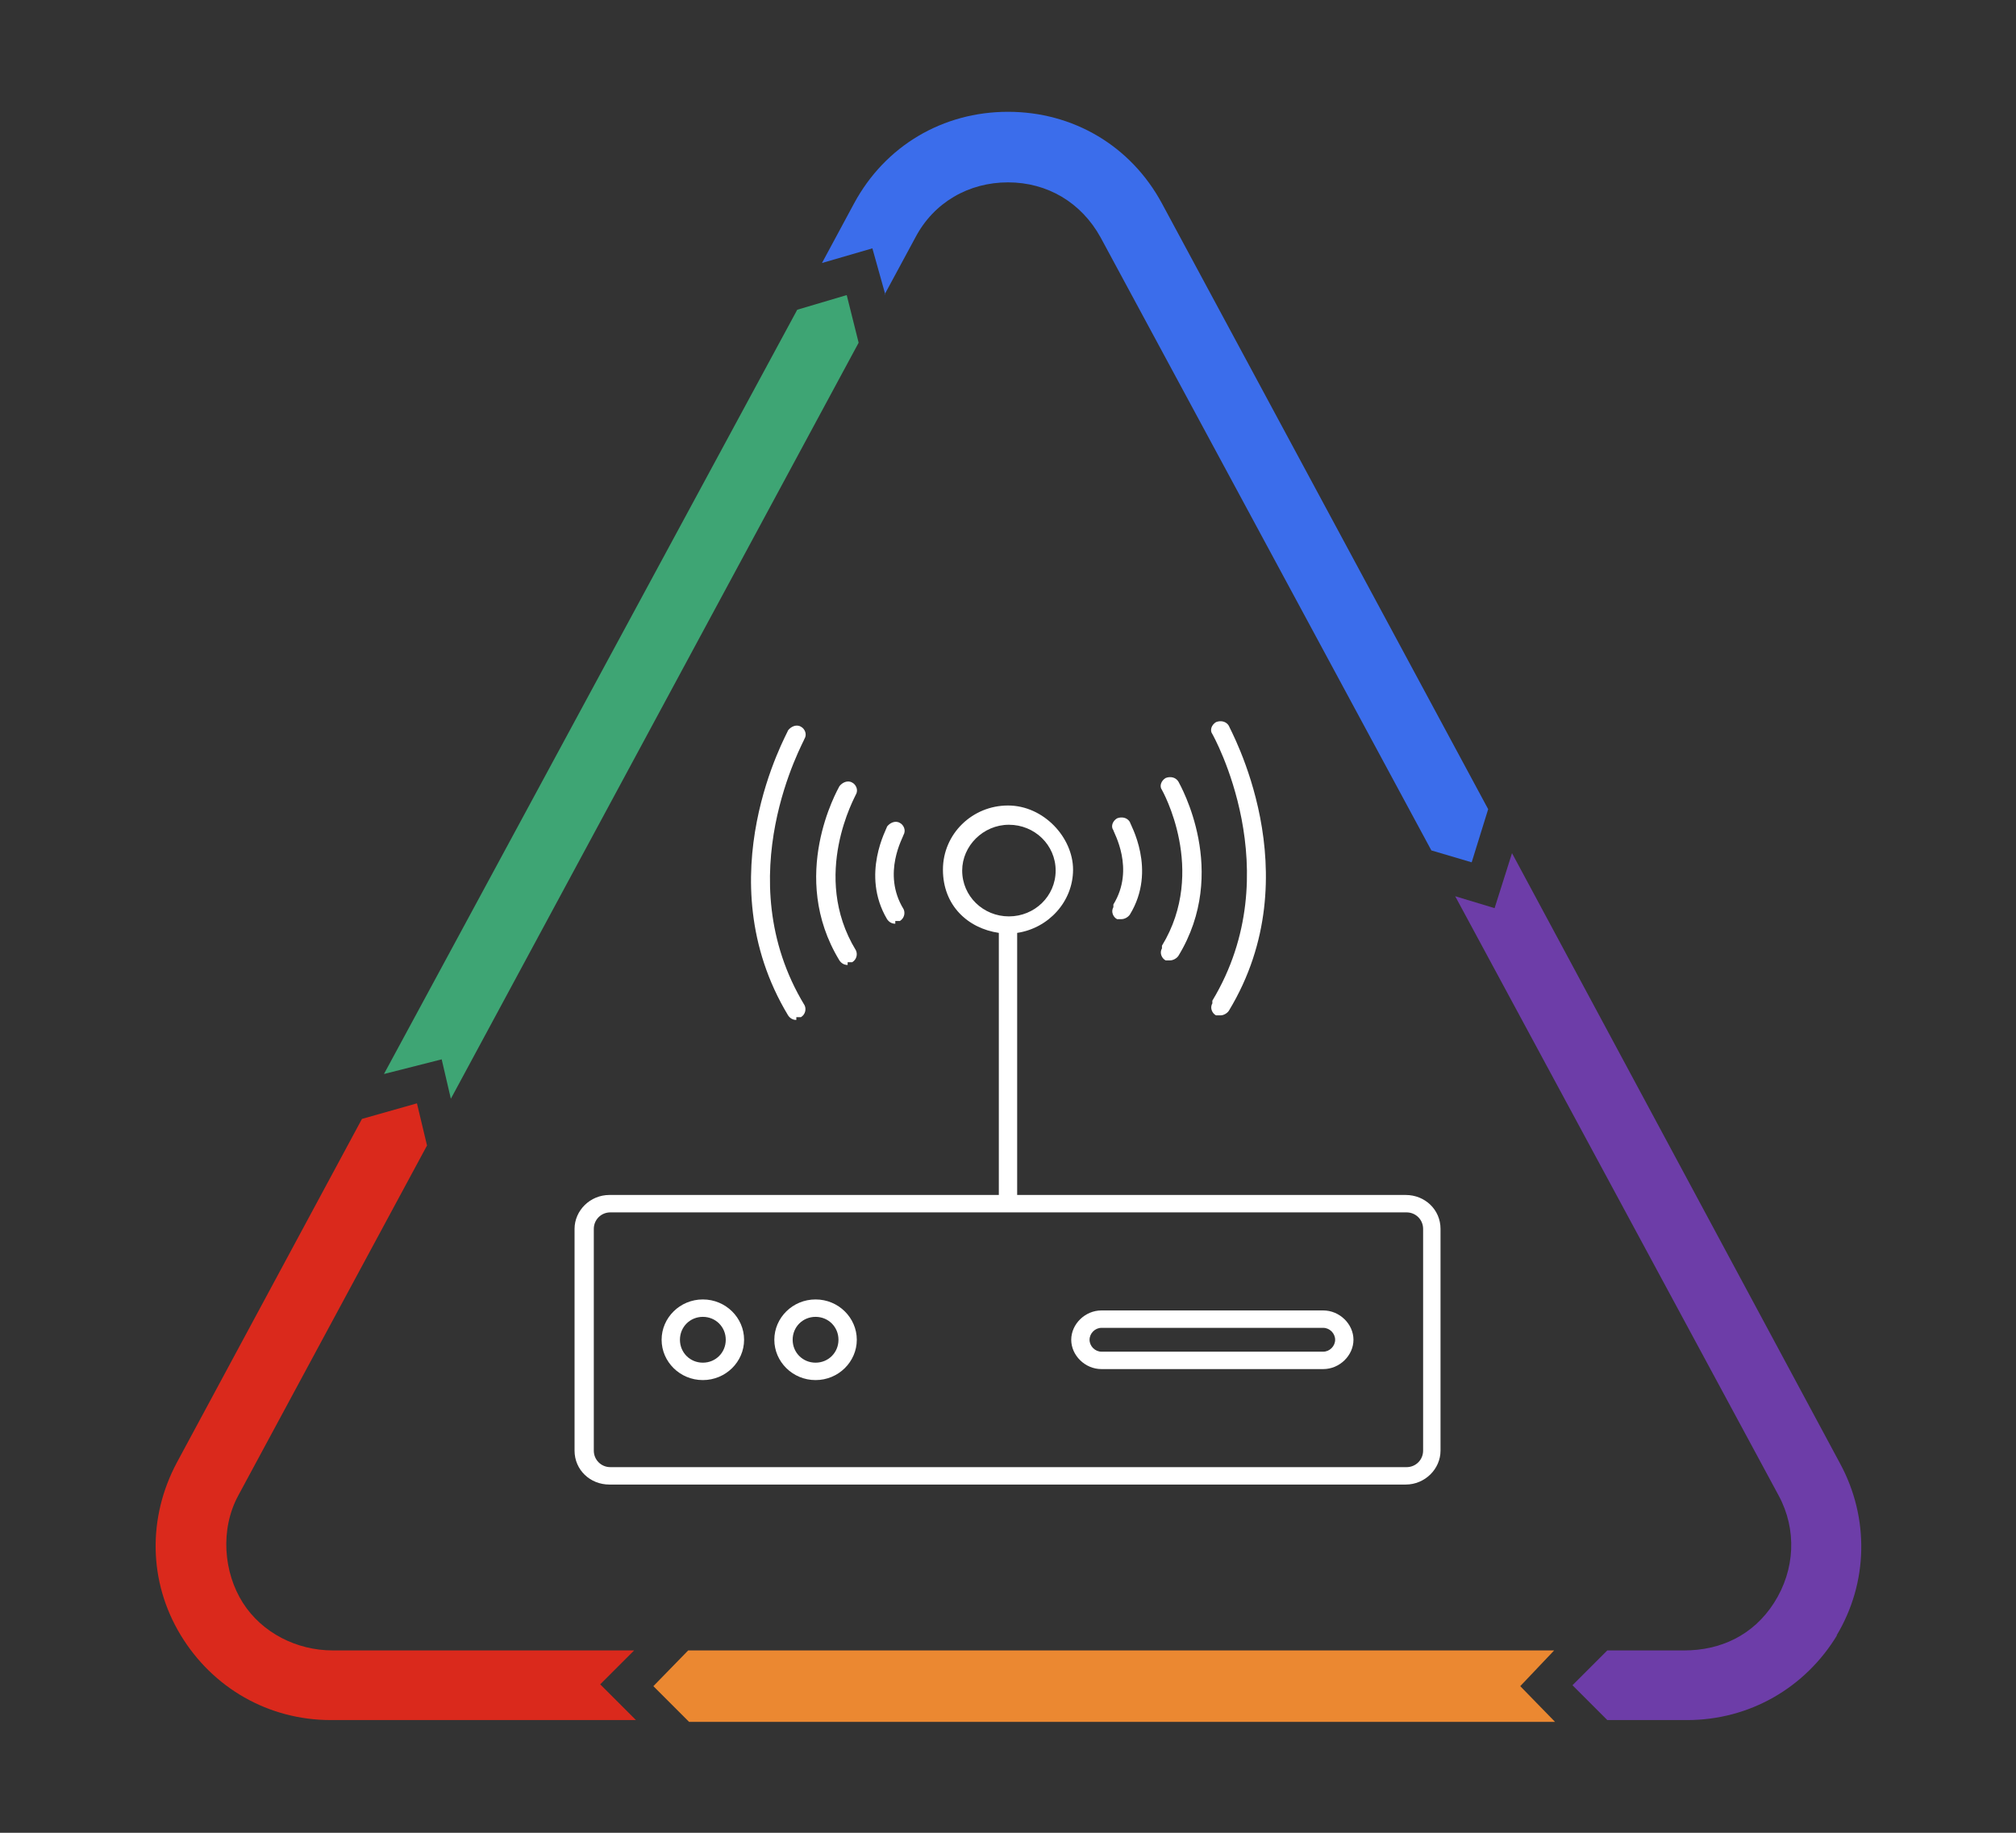
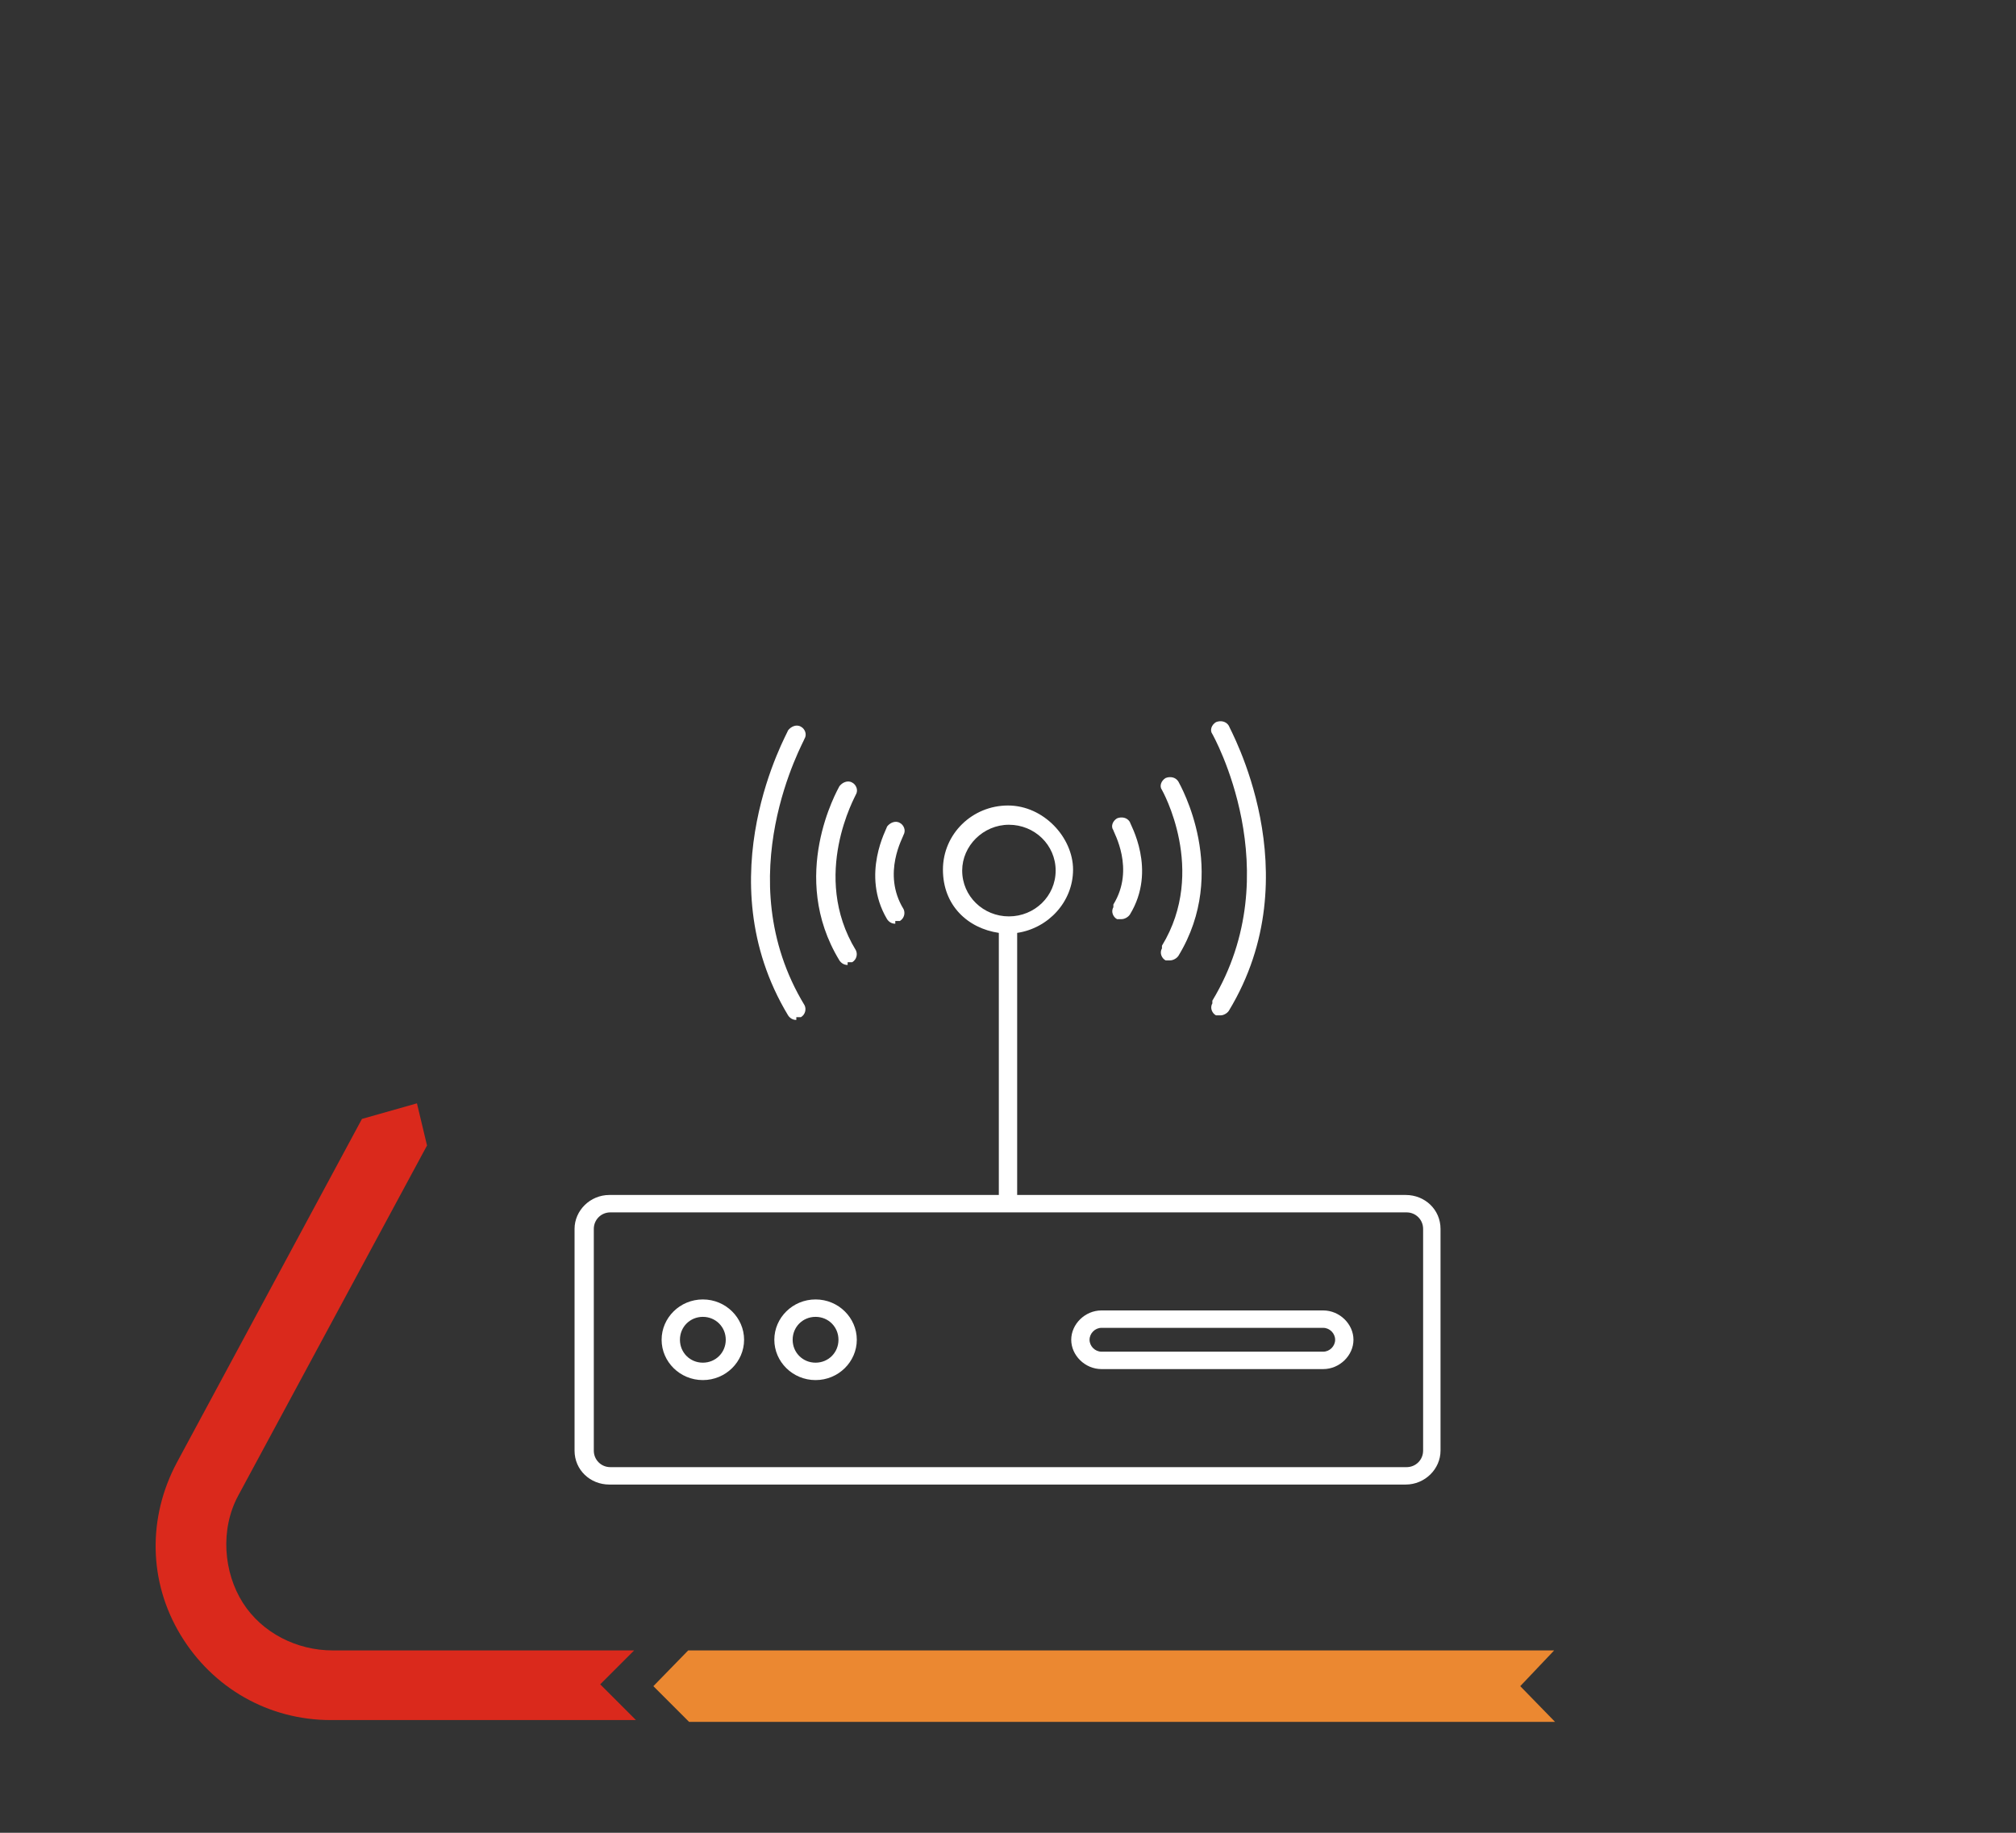
<svg xmlns="http://www.w3.org/2000/svg" version="1.1" viewBox="0 0 220 200">
  <rect x="0" y="0" width="220" height="200" fill="#333333" stroke="none" />
  <defs>
    <style>
      .cls-1 {
        fill: #6d3da8;
      }

      .cls-2 {
        fill: #3ea574;
      }

      .cls-3 {
        fill: #fff;
      }

      .cls-4 {
        fill: #da291c;
      }

      .cls-5 {
        fill: #3b6deb;
      }

      .cls-6 {
        fill: #eb8831;
      }
    </style>
  </defs>
  <g>
    <g id="Layer_1">
-       <path class="cls-1" d="M200.4,178.5c3.5-5.8,3.6-12.9.4-18.8l-35.8-66.6-1.9,6-4.3-1.3,35.3,65.4c2,3.7,1.8,8.1-.5,11.7s-5.9,5.2-9.8,5.2h-8.4l-3.8,3.8,3.8,3.8h8.7c6.8,0,12.9-3.5,16.4-9.3h0Z" />
      <path class="cls-4" d="M69.2,180.1h-32.9c-3.9,0-7.7-1.9-9.8-5.2s-2.5-8-.5-11.7l20.6-38.2-1.1-4.6-6,1.7-20.2,37.5c-3.2,6-3.1,13,.4,18.8s9.6,9.3,16.4,9.3h33.3l-3.9-3.9,3.7-3.7h0Z" />
-       <polygon class="cls-2" points="49.2 119.9 93.7 37.4 92.4 32.2 87 33.8 41.9 117.2 48.2 115.6 49.2 119.9" />
-       <path class="cls-5" d="M96.5,32.2l3.4-6.3c2-3.8,5.8-6,10.1-6s8,2.2,10.1,6l36.1,66.9,4.4,1.3,1.8-5.8L126.8,22.2c-3.4-6.3-9.7-10-16.8-10s-13.4,3.7-16.8,10l-3.5,6.5,5.5-1.6,1.4,5h0Z" />
      <polygon class="cls-6" points="169.6 180.1 75.1 180.1 71.3 184 75.2 187.9 169.7 187.9 165.9 184 169.6 180.1" />
      <g>
        <path class="cls-3" d="M153.5,130.4h-42.5v-28.6c3.4-.5,6.1-3.4,6.1-6.9s-3.2-7-7.1-7-7.1,3.1-7.1,7,2.7,6.4,6.1,6.9v28.6h-42.5c-2.1,0-3.8,1.7-3.8,3.7v24.2c0,2.1,1.7,3.7,3.8,3.7h86.9c2.1,0,3.8-1.7,3.8-3.7v-24.2c0-2.1-1.7-3.7-3.8-3.7h.1ZM105,95c0-2.7,2.3-5,5.1-5s5.1,2.2,5.1,5-2.3,5-5.1,5-5.1-2.2-5.1-5ZM155.3,158.3c0,1-.8,1.8-1.8,1.8h-86.9c-1,0-1.8-.8-1.8-1.8v-24.2c0-1,.8-1.8,1.8-1.8h86.9c1,0,1.8.8,1.8,1.8v24.2Z" />
        <path class="cls-3" d="M76.7,141.8c-2.5,0-4.5,2-4.5,4.4s2,4.4,4.5,4.4,4.5-2,4.5-4.4-2-4.4-4.5-4.4ZM76.7,148.7c-1.4,0-2.5-1.1-2.5-2.5s1.1-2.5,2.5-2.5,2.5,1.1,2.5,2.5-1.1,2.5-2.5,2.5Z" />
        <path class="cls-3" d="M89,141.8c-2.5,0-4.5,2-4.5,4.4s2,4.4,4.5,4.4,4.5-2,4.5-4.4-2-4.4-4.5-4.4ZM89,148.7c-1.4,0-2.5-1.1-2.5-2.5s1.1-2.5,2.5-2.5,2.5,1.1,2.5,2.5-1.1,2.5-2.5,2.5Z" />
        <path class="cls-3" d="M144.4,143h-24.2c-1.8,0-3.3,1.5-3.3,3.2s1.5,3.2,3.3,3.2h24.2c1.8,0,3.3-1.5,3.3-3.2s-1.5-3.2-3.3-3.2ZM144.4,147.5h-24.2c-.7,0-1.3-.6-1.3-1.3s.6-1.3,1.3-1.3h24.2c.7,0,1.3.6,1.3,1.3s-.6,1.3-1.3,1.3Z" />
        <path class="cls-3" d="M132.3,109.5c-.3.5,0,1.1.4,1.3h.5c.3,0,.7-.2.9-.5,9.1-15,0-30.9,0-31.1-.3-.5-.9-.6-1.4-.4-.5.3-.7.9-.4,1.3,0,0,8.5,15,0,29.1v.2h0Z" />
        <path class="cls-3" d="M126.8,103.5c-.3.5,0,1.1.4,1.3h.5c.3,0,.7-.2.9-.5,5.6-9.2.2-18.6,0-19-.3-.5-.9-.6-1.4-.4-.5.3-.7.9-.4,1.3,0,0,5,8.8,0,17v.2h0Z" />
        <path class="cls-3" d="M121.5,99c-.3.5,0,1.1.4,1.3h.5c.3,0,.7-.2.9-.5,3-4.9,0-9.9,0-10.1-.3-.5-.9-.6-1.4-.4-.5.3-.7.9-.4,1.3,0,.2,2.4,4.2,0,8.1v.2h0Z" />
        <path class="cls-3" d="M86.9,111h.5c.5-.3.6-.9.4-1.3-8.5-14,0-28.9,0-29.1.3-.5,0-1.1-.4-1.3-.5-.3-1.1,0-1.4.4,0,.2-9.1,16,0,31.1.2.3.5.5.9.5v-.2h0Z" />
        <path class="cls-3" d="M92.5,105h.5c.5-.3.6-.9.4-1.3-5-8.2,0-16.9,0-17,.3-.5,0-1.1-.4-1.3-.5-.3-1.1,0-1.4.4-.2.4-5.6,9.8,0,19,.2.3.5.5.9.5v-.2h0Z" />
        <path class="cls-3" d="M97.7,100.5h.5c.5-.3.6-.9.4-1.3-2.4-3.9,0-7.9,0-8.1.3-.5,0-1.1-.4-1.3-.5-.3-1.1,0-1.4.4,0,.2-2.9,5.2,0,10.1.2.3.5.5.9.5v-.2h0Z" />
      </g>
    </g>
  </g>
</svg>